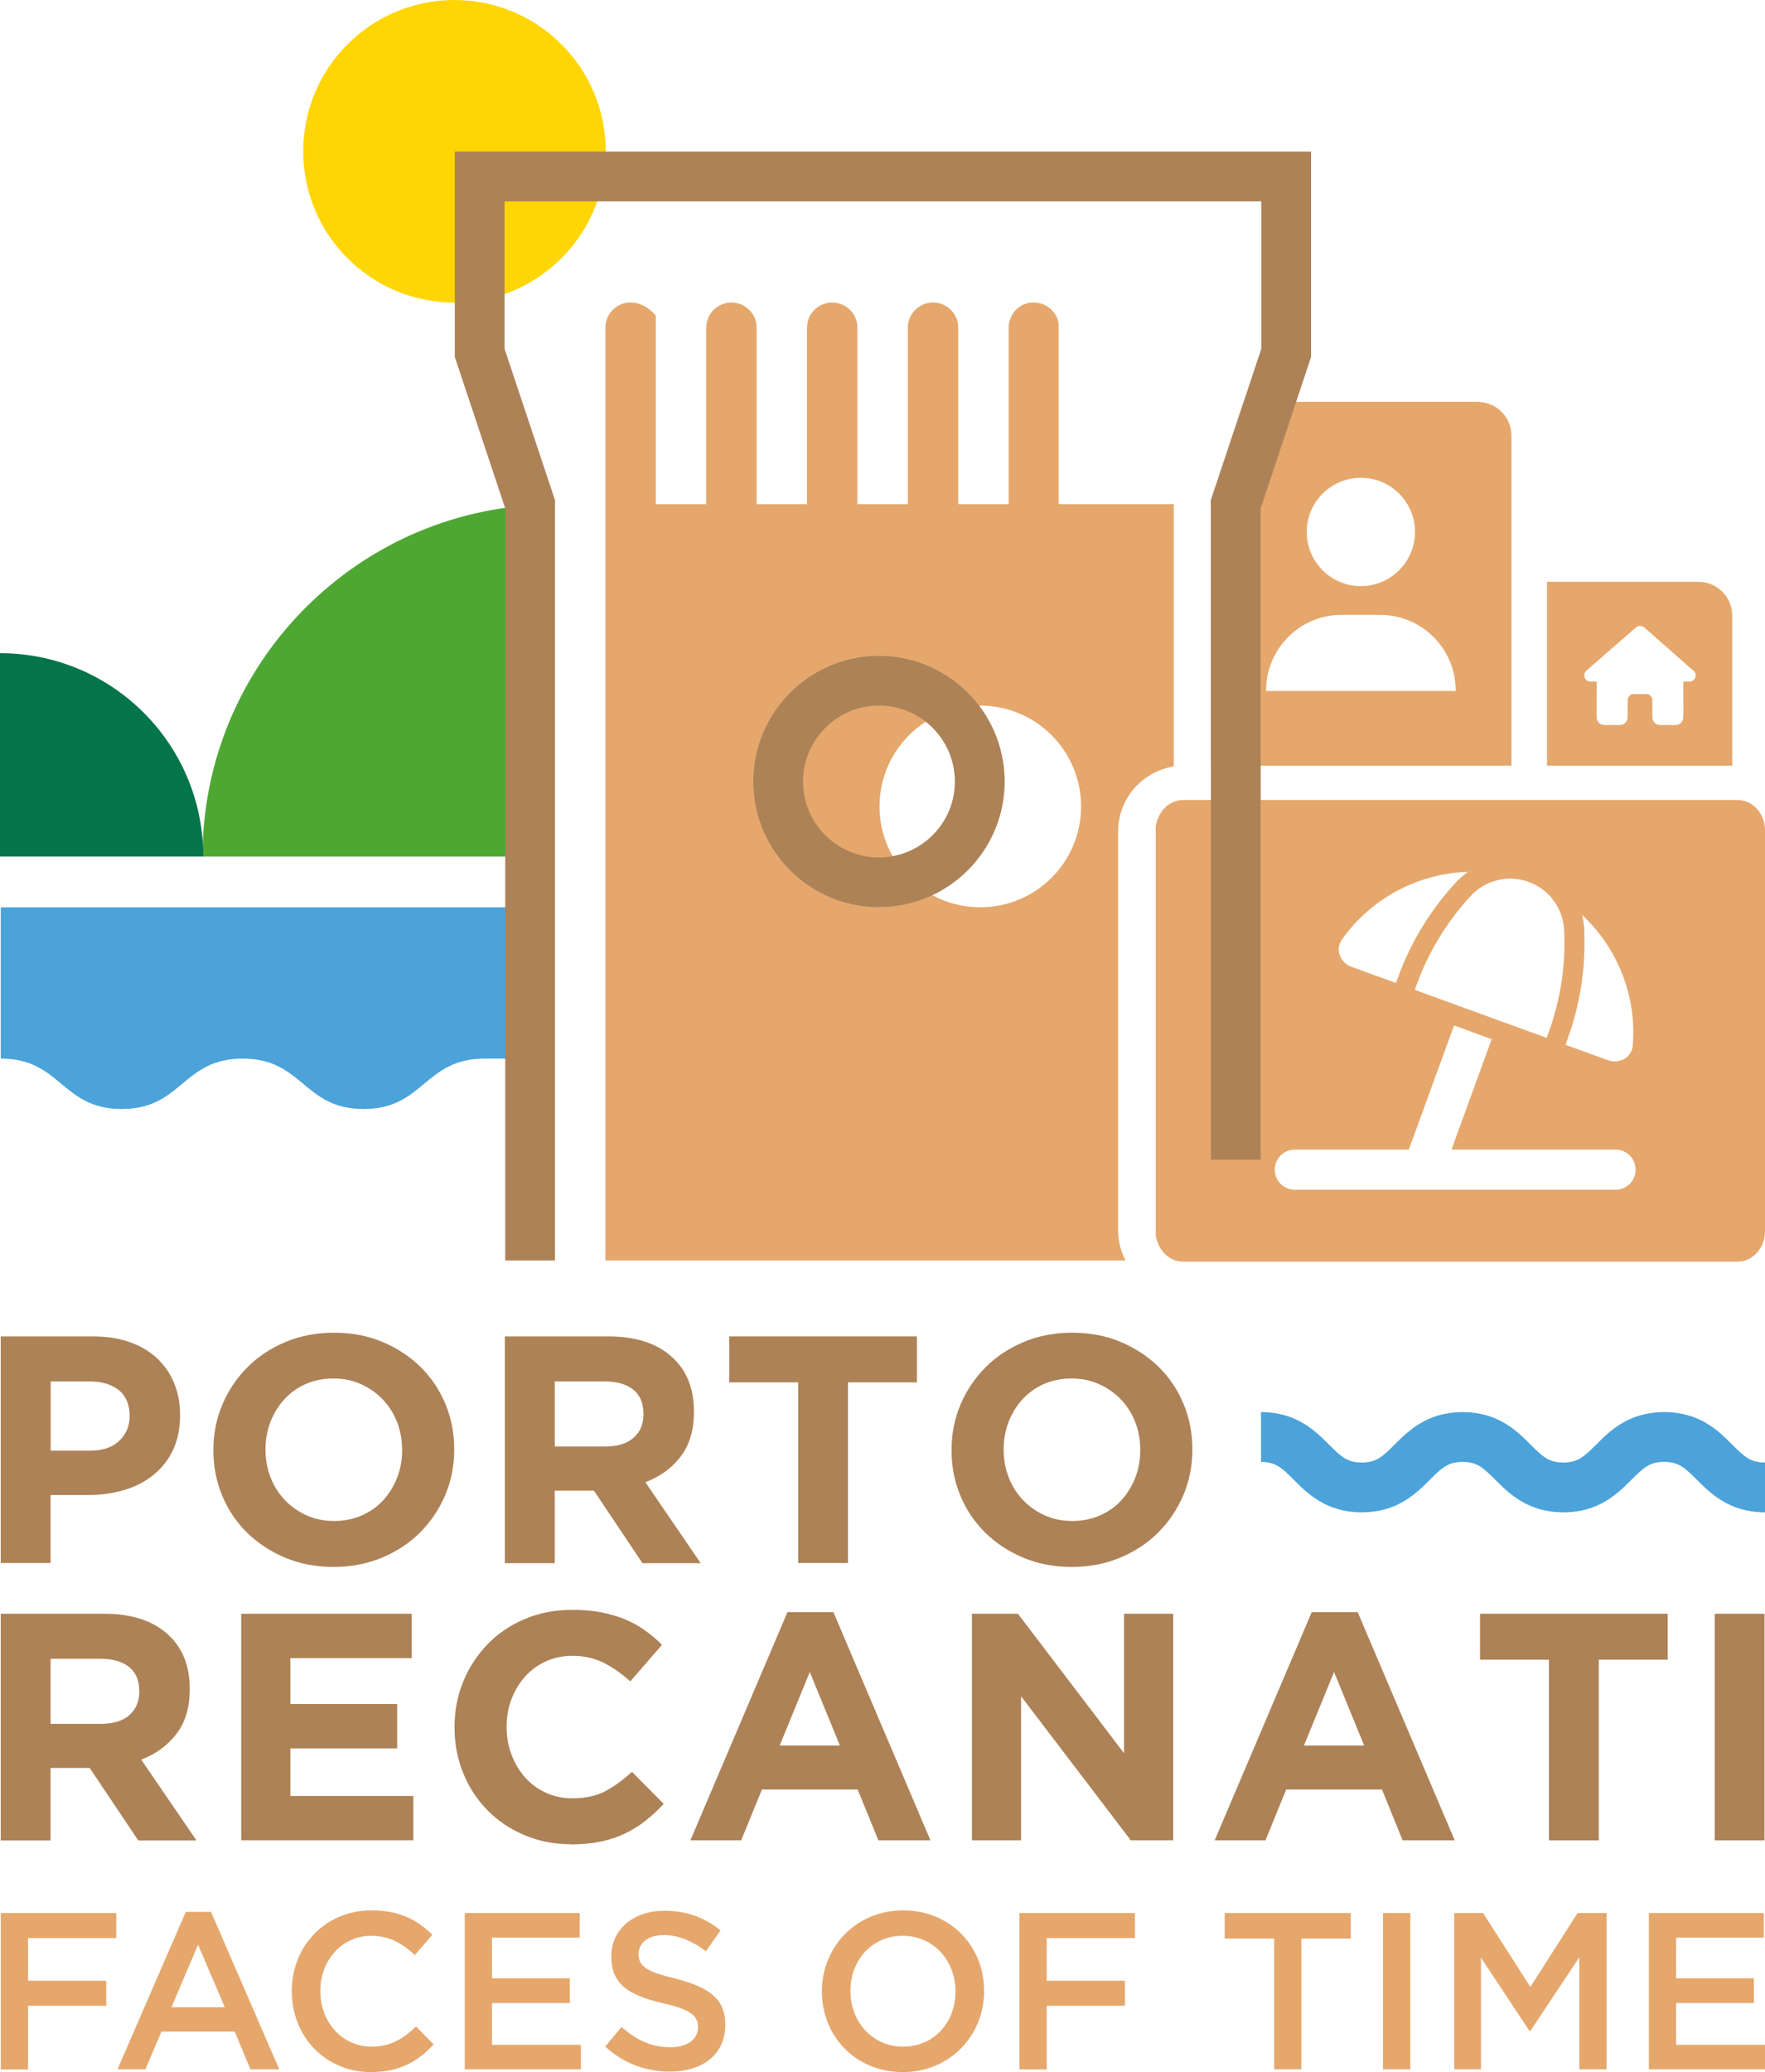
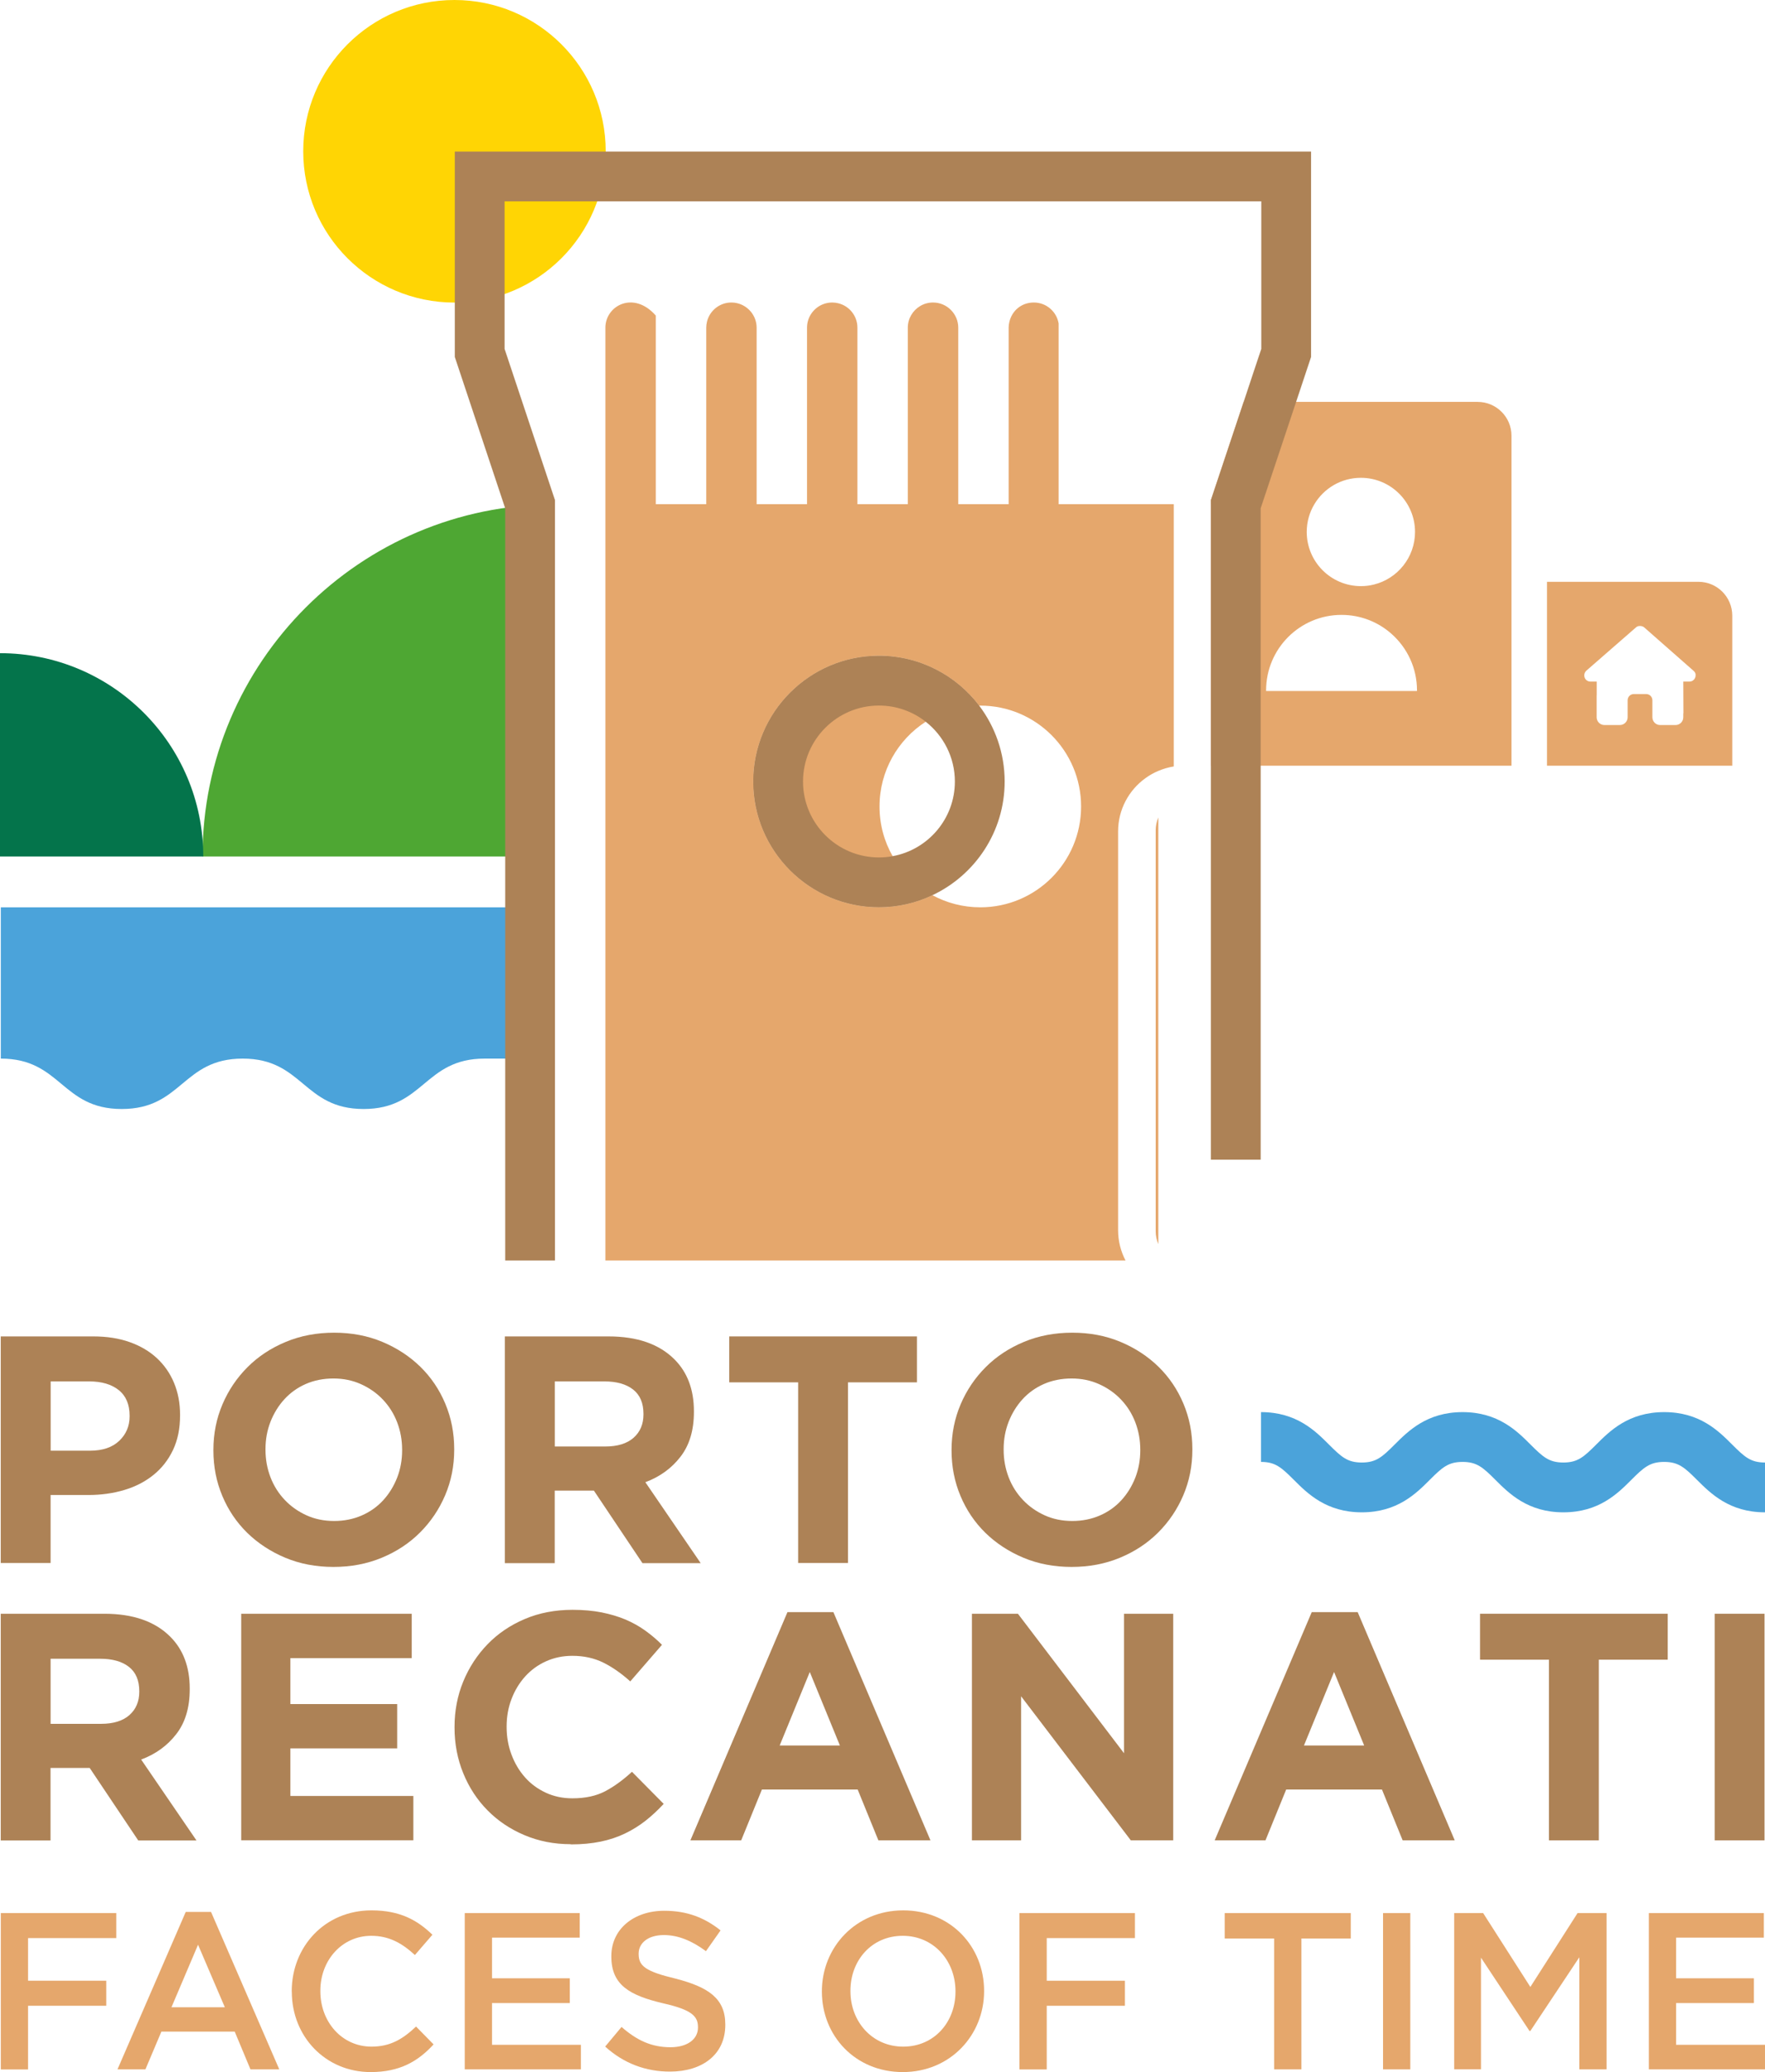
<svg xmlns="http://www.w3.org/2000/svg" id="Livello_2" data-name="Livello 2" viewBox="0 0 260.94 306.25">
  <defs>
    <style>
      .cls-1 {
        fill: #ffd504;
      }

      .cls-1, .cls-2, .cls-3, .cls-4, .cls-5, .cls-6 {
        stroke-width: 0px;
      }

      .cls-2 {
        fill: #e5a76c;
      }

      .cls-3 {
        fill: #4ea733;
      }

      .cls-4 {
        fill: #ad8256;
      }

      .cls-5 {
        fill: #4ba3da;
      }

      .cls-6 {
        fill: #04744b;
      }
    </style>
  </defs>
  <g id="Livello_1-2" data-name="Livello 1">
    <path class="cls-2" d="m251.1,85.99h-22.39v27.18h27.39v-22.18c0-2.76-2.24-5-5-5Zm-1.33,14.75h-.91l.02,4.58c0,.08-.01.16-.02.23v.46c0,.63-.51,1.15-1.14,1.15h-.46s-.06,0-.09,0c-.04,0-.08,0-.12,0h-1.62c-.63,0-1.14-.52-1.14-1.15v-2.51c0-.51-.41-.92-.92-.92h-1.83c-.5,0-.91.41-.91.92v2.51c0,.63-.51,1.15-1.15,1.15h-1.59s-.09,0-.13,0-.07,0-.11,0h-.45c-.64,0-1.15-.52-1.15-1.15v-3.2s0-.05.01-.08v-1.99h-.92c-.52,0-.92-.4-.92-.92,0-.25.09-.48.29-.68l7.33-6.39c.2-.2.43-.23.63-.23s.43.06.6.2l7.3,6.42c.23.2.34.43.31.68,0,.52-.42.92-.91.92Z" />
    <g>
      <path class="cls-2" d="m170.86,122.73v59.24c0,.68.14,1.33.39,1.91v-63.06c-.25.58-.39,1.23-.39,1.91Zm-38.89,3.81c-1.24-2.16-1.94-4.67-1.94-7.34,0-5.26,2.72-9.88,6.83-12.53,2.28-1.48,4.99-2.35,7.9-2.38-3.4-4.47-8.78-7.37-14.82-7.37-10.24,0-18.58,8.34-18.58,18.59s8.34,18.58,18.58,18.58c2.83,0,5.51-.64,7.91-1.78-2.46-1.33-4.51-3.34-5.88-5.77Z" />
      <path class="cls-2" d="m156.51,74.52v-26.71c-.3-1.76-1.82-3.1-3.67-3.1s-3.24,1.23-3.62,2.89c-.07.27-.1.55-.1.83v26.09h-7.45v-26.09c0-1.02-.42-1.95-1.09-2.62-.67-.68-1.61-1.1-2.64-1.1-.7,0-1.34.19-1.9.52-1.09.65-1.83,1.84-1.83,3.2v26.09h-7.45v-26.09c0-1.75-1.21-3.22-2.84-3.61-.29-.07-.58-.11-.88-.11-.42,0-.81.07-1.18.19-1.48.49-2.55,1.89-2.55,3.53v26.09h-7.45v-26.09c0-.87-.31-1.68-.81-2.31-.69-.86-1.74-1.41-2.92-1.41-1.75,0-3.21,1.21-3.61,2.83-.07.29-.11.59-.11.89v26.09h-7.46v-27.88c-3.28-3.74-7.45-1.46-7.45,1.79v137.87h76.9c-.7-1.34-1.1-2.86-1.1-4.49v-58.92c0-3.24,1.59-6.11,4.03-7.87.59-.43,1.24-.8,1.92-1.08.72-.31,1.49-.53,2.28-.66v-38.76h-17.02Zm-11.58,59.58c-2.56,0-4.97-.65-7.08-1.79-2.4,1.14-5.08,1.78-7.91,1.78-10.24,0-18.58-8.34-18.58-18.58s8.34-18.59,18.58-18.59c6.04,0,11.42,2.9,14.82,7.37h.17c8.23,0,14.9,6.68,14.9,14.91s-6.67,14.9-14.9,14.9Z" />
    </g>
    <path class="cls-5" d="m.12,134.1v22.36c8.94,0,8.94,7.45,17.88,7.45s8.94-7.45,17.88-7.45,8.94,7.45,17.88,7.45,8.94-7.45,17.89-7.45h6.71v-22.36H.12Z" />
    <circle class="cls-1" cx="67.19" cy="22.36" r="22.36" />
    <g>
      <path class="cls-4" d="m.11,197.52h13.68c2.01,0,3.8.28,5.38.84,1.58.56,2.92,1.35,4.02,2.37,1.1,1.02,1.95,2.24,2.54,3.66.59,1.42.89,2.99.89,4.71v.1c0,1.95-.35,3.65-1.05,5.12-.7,1.47-1.67,2.7-2.89,3.68-1.23.99-2.66,1.73-4.31,2.22-1.64.49-3.41.74-5.29.74h-5.6v10.05H.11v-33.49Zm13.21,16.89c1.85,0,3.29-.49,4.31-1.46,1.02-.97,1.53-2.18,1.53-3.61v-.1c0-1.66-.53-2.92-1.6-3.78-1.07-.86-2.53-1.29-4.38-1.29h-5.69v10.24h5.84Z" />
      <path class="cls-4" d="m49.3,231.59c-2.58,0-4.96-.45-7.13-1.36-2.17-.91-4.04-2.14-5.62-3.68-1.58-1.55-2.81-3.37-3.68-5.45-.88-2.09-1.32-4.33-1.32-6.72v-.1c0-2.39.45-4.63,1.34-6.72.89-2.09,2.13-3.92,3.71-5.5,1.58-1.58,3.46-2.82,5.65-3.73,2.18-.91,4.57-1.36,7.15-1.36s4.96.45,7.13,1.36c2.17.91,4.04,2.14,5.62,3.68,1.58,1.55,2.81,3.37,3.68,5.45.88,2.09,1.32,4.33,1.32,6.72v.1c0,2.39-.45,4.63-1.34,6.72-.89,2.09-2.13,3.92-3.71,5.5-1.58,1.58-3.46,2.82-5.65,3.73-2.19.91-4.57,1.36-7.15,1.36Zm.1-6.79c1.47,0,2.82-.27,4.07-.81,1.24-.54,2.3-1.29,3.18-2.25.88-.96,1.56-2.07,2.06-3.33.49-1.26.74-2.61.74-4.04v-.1c0-1.44-.25-2.79-.74-4.07-.49-1.28-1.2-2.39-2.11-3.35-.91-.96-1.99-1.71-3.23-2.27-1.24-.56-2.6-.84-4.07-.84s-2.86.27-4.09.81c-1.23.54-2.28,1.29-3.16,2.25-.88.96-1.56,2.07-2.06,3.33-.49,1.26-.74,2.61-.74,4.04v.1c0,1.44.25,2.79.74,4.07.49,1.28,1.2,2.39,2.11,3.35.91.96,1.98,1.71,3.21,2.27,1.23.56,2.59.84,4.09.84Z" />
      <path class="cls-4" d="m74.65,197.52h15.31c4.24,0,7.5,1.13,9.76,3.4,1.91,1.91,2.87,4.47,2.87,7.66v.1c0,2.71-.66,4.92-1.99,6.63-1.32,1.71-3.05,2.96-5.19,3.76l8.18,11.96h-8.61l-7.18-10.72h-5.79v10.72h-7.37v-33.49Zm14.83,16.27c1.82,0,3.21-.43,4.19-1.29.97-.86,1.46-2.01,1.46-3.44v-.1c0-1.59-.51-2.79-1.53-3.59-1.02-.8-2.44-1.2-4.26-1.2h-7.32v9.62h7.46Z" />
      <path class="cls-4" d="m118,204.31h-10.19v-6.79h27.75v6.79h-10.19v26.7h-7.37v-26.7Z" />
      <path class="cls-4" d="m158.43,231.59c-2.58,0-4.96-.45-7.13-1.36-2.17-.91-4.04-2.14-5.62-3.68-1.58-1.55-2.81-3.37-3.68-5.45-.88-2.09-1.32-4.33-1.32-6.72v-.1c0-2.39.45-4.63,1.34-6.72.89-2.09,2.13-3.92,3.71-5.5,1.58-1.58,3.46-2.82,5.65-3.73,2.18-.91,4.57-1.36,7.15-1.36s4.96.45,7.13,1.36c2.17.91,4.04,2.14,5.62,3.68,1.58,1.55,2.81,3.37,3.68,5.45.88,2.09,1.32,4.33,1.32,6.72v.1c0,2.39-.45,4.63-1.34,6.72-.89,2.09-2.13,3.92-3.71,5.5-1.58,1.58-3.46,2.82-5.65,3.73-2.19.91-4.57,1.36-7.15,1.36Zm.1-6.79c1.47,0,2.82-.27,4.07-.81,1.24-.54,2.3-1.29,3.18-2.25.88-.96,1.56-2.07,2.06-3.33.49-1.26.74-2.61.74-4.04v-.1c0-1.44-.25-2.79-.74-4.07-.49-1.28-1.2-2.39-2.11-3.35-.91-.96-1.99-1.71-3.23-2.27-1.24-.56-2.6-.84-4.07-.84s-2.86.27-4.09.81c-1.23.54-2.28,1.29-3.16,2.25-.88.96-1.56,2.07-2.06,3.33-.49,1.26-.74,2.61-.74,4.04v.1c0,1.44.25,2.79.74,4.07.49,1.28,1.2,2.39,2.11,3.35.91.96,1.98,1.71,3.21,2.27,1.23.56,2.59.84,4.09.84Z" />
    </g>
    <g>
      <path class="cls-4" d="m.11,238.51h15.31c4.24,0,7.5,1.13,9.76,3.4,1.91,1.91,2.87,4.47,2.87,7.66v.1c0,2.71-.66,4.92-1.99,6.63-1.32,1.71-3.05,2.96-5.19,3.76l8.18,11.96h-8.61l-7.18-10.72h-5.79v10.72H.11v-33.49Zm14.83,16.27c1.82,0,3.21-.43,4.19-1.29.97-.86,1.46-2.01,1.46-3.44v-.1c0-1.59-.51-2.79-1.53-3.59-1.02-.8-2.44-1.2-4.26-1.2h-7.32v9.62h7.46Z" />
      <path class="cls-4" d="m35.66,238.51h25.21v6.56h-17.94v6.79h15.79v6.55h-15.79v7.03h18.18v6.55h-25.45v-33.49Z" />
      <path class="cls-4" d="m84.37,272.57c-2.46,0-4.74-.45-6.84-1.34-2.11-.89-3.92-2.11-5.45-3.66-1.53-1.55-2.73-3.37-3.59-5.48-.86-2.11-1.29-4.35-1.29-6.75v-.1c0-2.39.43-4.63,1.29-6.72.86-2.09,2.06-3.92,3.59-5.5s3.36-2.82,5.5-3.73c2.14-.91,4.5-1.36,7.08-1.36,1.56,0,2.99.13,4.28.38,1.29.26,2.46.61,3.52,1.05,1.05.45,2.03.99,2.92,1.63.89.64,1.72,1.34,2.49,2.11l-4.69,5.41c-1.31-1.18-2.64-2.11-3.99-2.78-1.36-.67-2.88-1-4.57-1-1.4,0-2.7.27-3.9.81-1.2.54-2.22,1.29-3.09,2.25-.86.96-1.53,2.07-2.01,3.33-.48,1.26-.72,2.61-.72,4.04v.1c0,1.44.24,2.79.72,4.07.48,1.28,1.14,2.39,1.99,3.35.84.96,1.87,1.71,3.06,2.27,1.2.56,2.51.84,3.95.84,1.91,0,3.53-.35,4.86-1.05,1.32-.7,2.64-1.66,3.95-2.87l4.69,4.74c-.86.93-1.75,1.76-2.68,2.49-.93.73-1.94,1.36-3.04,1.89-1.1.53-2.3.93-3.61,1.2-1.31.27-2.77.41-4.4.41Z" />
      <path class="cls-4" d="m116.42,238.27h6.79l14.35,33.73h-7.7l-3.06-7.51h-14.16l-3.06,7.51h-7.51l14.35-33.73Zm7.75,19.71l-4.45-10.86-4.45,10.86h8.9Z" />
      <path class="cls-4" d="m143.7,238.51h6.79l15.69,20.62v-20.62h7.27v33.49h-6.27l-16.22-21.29v21.29h-7.27v-33.49Z" />
      <path class="cls-4" d="m193.93,238.27h6.79l14.35,33.73h-7.7l-3.06-7.51h-14.16l-3.06,7.51h-7.51l14.35-33.73Zm7.75,19.71l-4.45-10.86-4.45,10.86h8.9Z" />
      <path class="cls-4" d="m229,245.3h-10.19v-6.79h27.75v6.79h-10.19v26.7h-7.37v-26.7Z" />
      <path class="cls-4" d="m253.5,238.51h7.37v33.49h-7.37v-33.49Z" />
    </g>
    <path class="cls-3" d="m29.94,74.55h52.04c0,28.72-23.32,52.04-52.04,52.04h0v-52.04h0Z" transform="translate(111.92 201.14) rotate(-180)" />
    <path class="cls-6" d="m0,96.54c16.6,0,30.05,13.45,30.05,30.05h0s-30.05,0-30.05,0v-30.05h0Z" />
    <path class="cls-5" d="m260.94,223.52c-5.25,0-8.03-2.78-10.06-4.8-1.84-1.84-2.74-2.65-4.85-2.65s-3.01.81-4.85,2.65c-2.03,2.03-4.8,4.8-10.05,4.8s-8.03-2.78-10.05-4.8c-1.84-1.84-2.74-2.65-4.85-2.65s-3.01.81-4.85,2.65c-2.03,2.03-4.8,4.8-10.05,4.8s-8.03-2.78-10.05-4.8c-1.84-1.84-2.74-2.65-4.85-2.65v-7.36c5.25,0,8.03,2.78,10.05,4.8,1.84,1.84,2.74,2.65,4.85,2.65s3.01-.81,4.85-2.65c2.03-2.03,4.8-4.8,10.05-4.8s8.03,2.78,10.05,4.8c1.84,1.84,2.74,2.65,4.85,2.65s3.01-.81,4.85-2.65c2.03-2.03,4.8-4.8,10.06-4.8s8.03,2.78,10.05,4.8c1.84,1.84,2.74,2.65,4.85,2.65v7.36Z" />
    <path class="cls-4" d="m144.76,104.29c-3.4-4.47-8.78-7.37-14.82-7.37-10.24,0-18.58,8.34-18.58,18.59s8.34,18.58,18.58,18.58c2.83,0,5.51-.64,7.91-1.78,6.31-2.97,10.68-9.39,10.68-16.8,0-4.21-1.41-8.1-3.77-11.22Zm-12.79,22.25c-.66.13-1.34.19-2.03.19-6.19,0-11.22-5.03-11.22-11.22s5.03-11.23,11.22-11.23c2.61,0,5.01.89,6.92,2.39,2.62,2.06,4.31,5.26,4.31,8.84,0,5.5-3.97,10.08-9.2,11.03Z" />
    <g>
      <rect class="cls-2" x="179.01" y="74.52" width=".04" height="38.65" />
-       <path class="cls-2" d="m218.46,59.4h-34.44s-.08,0-.12.01h-.04l-4.84,14.51v.6h.04v38.65h44.4v-48.77c0-2.76-2.24-5-5-5Zm-24.14,15.12c1.4-2.34,3.95-3.9,6.88-3.9,4.41,0,8,3.58,8,8,0,3.75-2.58,6.9-6.06,7.77-.62.16-1.27.24-1.94.24-4.43,0-8.01-3.59-8.01-8.01,0-1.5.41-2.9,1.13-4.1Zm20.89,27.61h-28.03v-.09c0-6.16,4.99-11.16,11.15-11.16h5.72c2.84,0,5.43,1.06,7.4,2.81,2.31,2.05,3.76,5.03,3.76,8.35v.09Z" />
+       <path class="cls-2" d="m218.46,59.4h-34.44s-.08,0-.12.01h-.04l-4.84,14.51v.6h.04v38.65h44.4v-48.77c0-2.76-2.24-5-5-5Zm-24.14,15.12c1.4-2.34,3.95-3.9,6.88-3.9,4.41,0,8,3.58,8,8,0,3.75-2.58,6.9-6.06,7.77-.62.16-1.27.24-1.94.24-4.43,0-8.01-3.59-8.01-8.01,0-1.5.41-2.9,1.13-4.1Zm20.89,27.61h-28.03v-.09c0-6.16,4.99-11.16,11.15-11.16c2.84,0,5.43,1.06,7.4,2.81,2.31,2.05,3.76,5.03,3.76,8.35v.09Z" />
    </g>
-     <path class="cls-2" d="m256.89,118.24h-81.98c-.46,0-.91.09-1.32.25-1.04.39-1.88,1.24-2.34,2.33-.25.58-.39,1.23-.39,1.91v59.24c0,.68.14,1.33.39,1.91.64,1.53,2.04,2.59,3.66,2.59h81.98c2.23,0,4.05-2.02,4.05-4.5v-59.24c0-2.48-1.82-4.49-4.05-4.49Zm-25.14,35.33c1.81-4.96,2.65-10.22,2.48-15.5v-.56c-.03-.78-.14-1.55-.33-2.29,5.27,4.91,8.09,12.04,7.49,19.31-.15,1.78-2,2.78-3.67,2.17l-6.27-2.28.3-.85Zm-5.8-23.24c.09.03.18.06.26.1,2.96,1.16,4.94,3.98,5.04,7.17l.02.55c.16,4.91-.63,9.79-2.31,14.41l-.3.84-19.5-7.1.31-.84c1.68-4.61,4.22-8.86,7.49-12.51l.37-.42c2.16-2.43,5.57-3.29,8.62-2.2Zm-27.56,8.54c4.3-6.1,11.26-9.78,18.63-10.01-.68.48-1.32,1.05-1.89,1.69l-.38.41c-3.52,3.94-6.26,8.52-8.06,13.48l-.31.84-6.58-2.39c-1.67-.61-2.44-2.56-1.41-4.02Zm40.46,36.97h-47.43c-1.64,0-2.96-1.32-2.96-2.96s1.32-2.97,2.96-2.97h16.86l6.69-18.35,5.56,2.03-5.94,16.32h24.26c1.64,0,2.96,1.33,2.96,2.97s-1.32,2.96-2.96,2.96Z" />
    <polygon class="cls-4" points="193.83 22.4 193.83 52.76 193.13 54.86 191.62 59.4 186.58 74.52 186.38 75.12 186.38 171.4 179.02 171.4 179.02 73.92 183.86 59.41 185.37 54.86 186.47 51.57 186.47 29.76 74.6 29.76 74.6 51.57 82.05 73.92 82.05 186.3 74.69 186.3 74.69 75.12 74.67 75.07 67.24 52.76 67.24 22.4 193.83 22.4" />
    <g>
      <path class="cls-2" d="m.12,282.75h17.07v3.7H4.15v6.3h11.56v3.7H4.15v9.41H.12v-23.1Z" />
      <path class="cls-2" d="m27.47,282.58h3.73l10.09,23.27h-4.26l-2.33-5.58h-10.84l-2.36,5.58h-4.13l10.09-23.27Zm5.77,14.09l-3.96-9.24-3.93,9.24h7.89Z" />
      <path class="cls-2" d="m43.13,294.37v-.07c0-6.57,4.88-11.95,11.79-11.95,4.26,0,6.81,1.48,9.01,3.6l-2.59,3c-1.87-1.72-3.8-2.84-6.45-2.84-4.32,0-7.53,3.6-7.53,8.12v.07c0,4.52,3.18,8.19,7.57,8.19,2.78,0,4.62-1.12,6.58-2.97l2.59,2.64c-2.33,2.54-5.04,4.09-9.3,4.09-6.68,0-11.66-5.25-11.66-11.88Z" />
      <path class="cls-2" d="m68.71,282.75h17v3.63h-12.97v6.01h11.5v3.66h-11.5v6.17h13.14v3.63h-17.17v-23.1Z" />
      <path class="cls-2" d="m89.47,302.48l2.42-2.9c2.23,1.95,4.39,3,7.24,3,2.49,0,4.06-1.19,4.06-2.9v-.07c0-1.62-.92-2.57-5.18-3.53-4.88-1.16-7.63-2.67-7.63-6.9v-.07c0-3.96,3.28-6.7,7.83-6.7,3.37,0,5.96,1.02,8.32,2.9l-2.16,3.07c-2.1-1.55-4.13-2.38-6.22-2.38-2.36,0-3.73,1.19-3.73,2.74v.07c0,1.78,1.05,2.57,5.47,3.63,4.82,1.25,7.34,2.91,7.34,6.77v.07c0,4.36-3.37,6.9-8.19,6.9-3.54,0-6.81-1.19-9.57-3.7Z" />
      <path class="cls-2" d="m121.51,294.37v-.07c0-6.47,4.98-11.95,12.02-11.95s11.96,5.38,11.96,11.88v.07c0,6.47-4.98,11.95-12.02,11.95s-11.96-5.38-11.96-11.88Zm19.75,0v-.07c0-4.49-3.21-8.19-7.8-8.19s-7.73,3.63-7.73,8.12v.07c0,4.49,3.21,8.19,7.8,8.19s7.73-3.63,7.73-8.12Z" />
      <path class="cls-2" d="m150.72,282.75h17.07v3.7h-13.04v6.3h11.56v3.7h-11.56v9.41h-4.03v-23.1Z" />
      <path class="cls-2" d="m188.36,286.51h-7.3v-3.76h18.64v3.76h-7.3v19.34h-4.03v-19.34Z" />
      <path class="cls-2" d="m204.47,282.75h4.03v23.1h-4.03v-23.1Z" />
      <path class="cls-2" d="m214.98,282.75h4.29l6.98,10.92,6.98-10.92h4.29v23.1h-4.03v-16.57l-7.24,10.89h-.13l-7.17-10.83v16.5h-3.96v-23.1Z" />
      <path class="cls-2" d="m243.77,282.75h17v3.63h-12.97v6.01h11.5v3.66h-11.5v6.17h13.14v3.63h-17.17v-23.1Z" />
    </g>
  </g>
</svg>